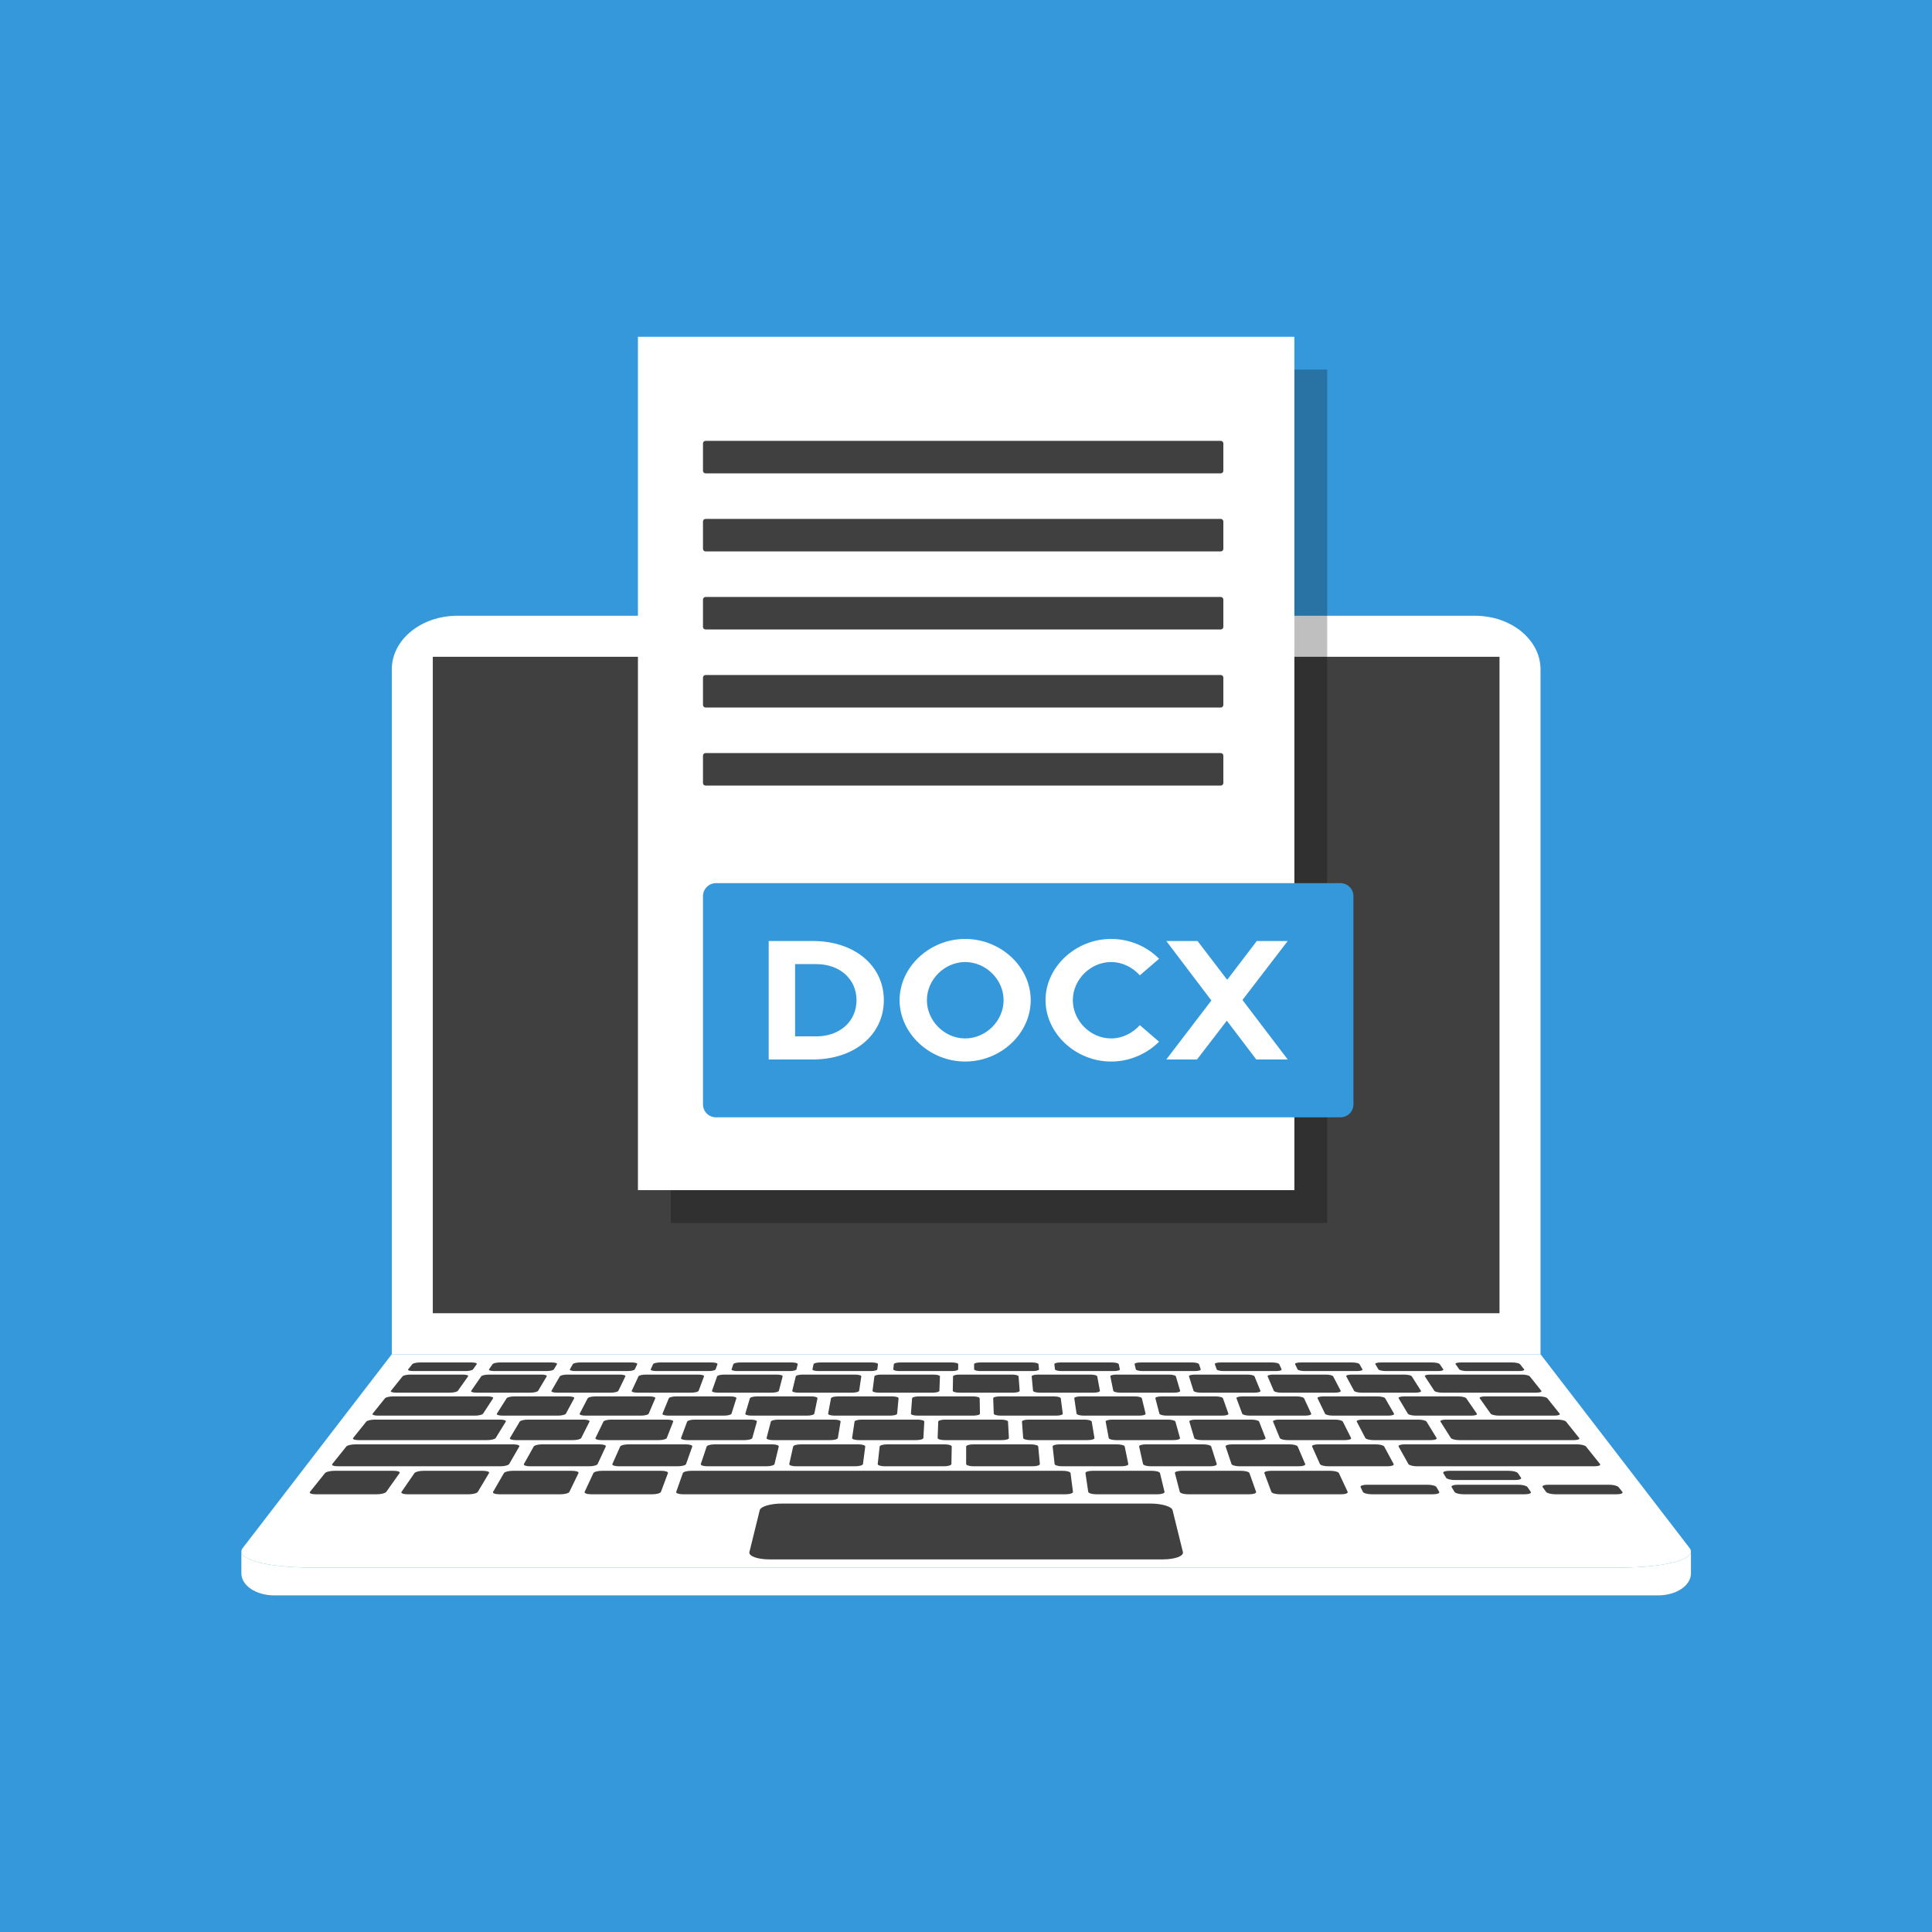
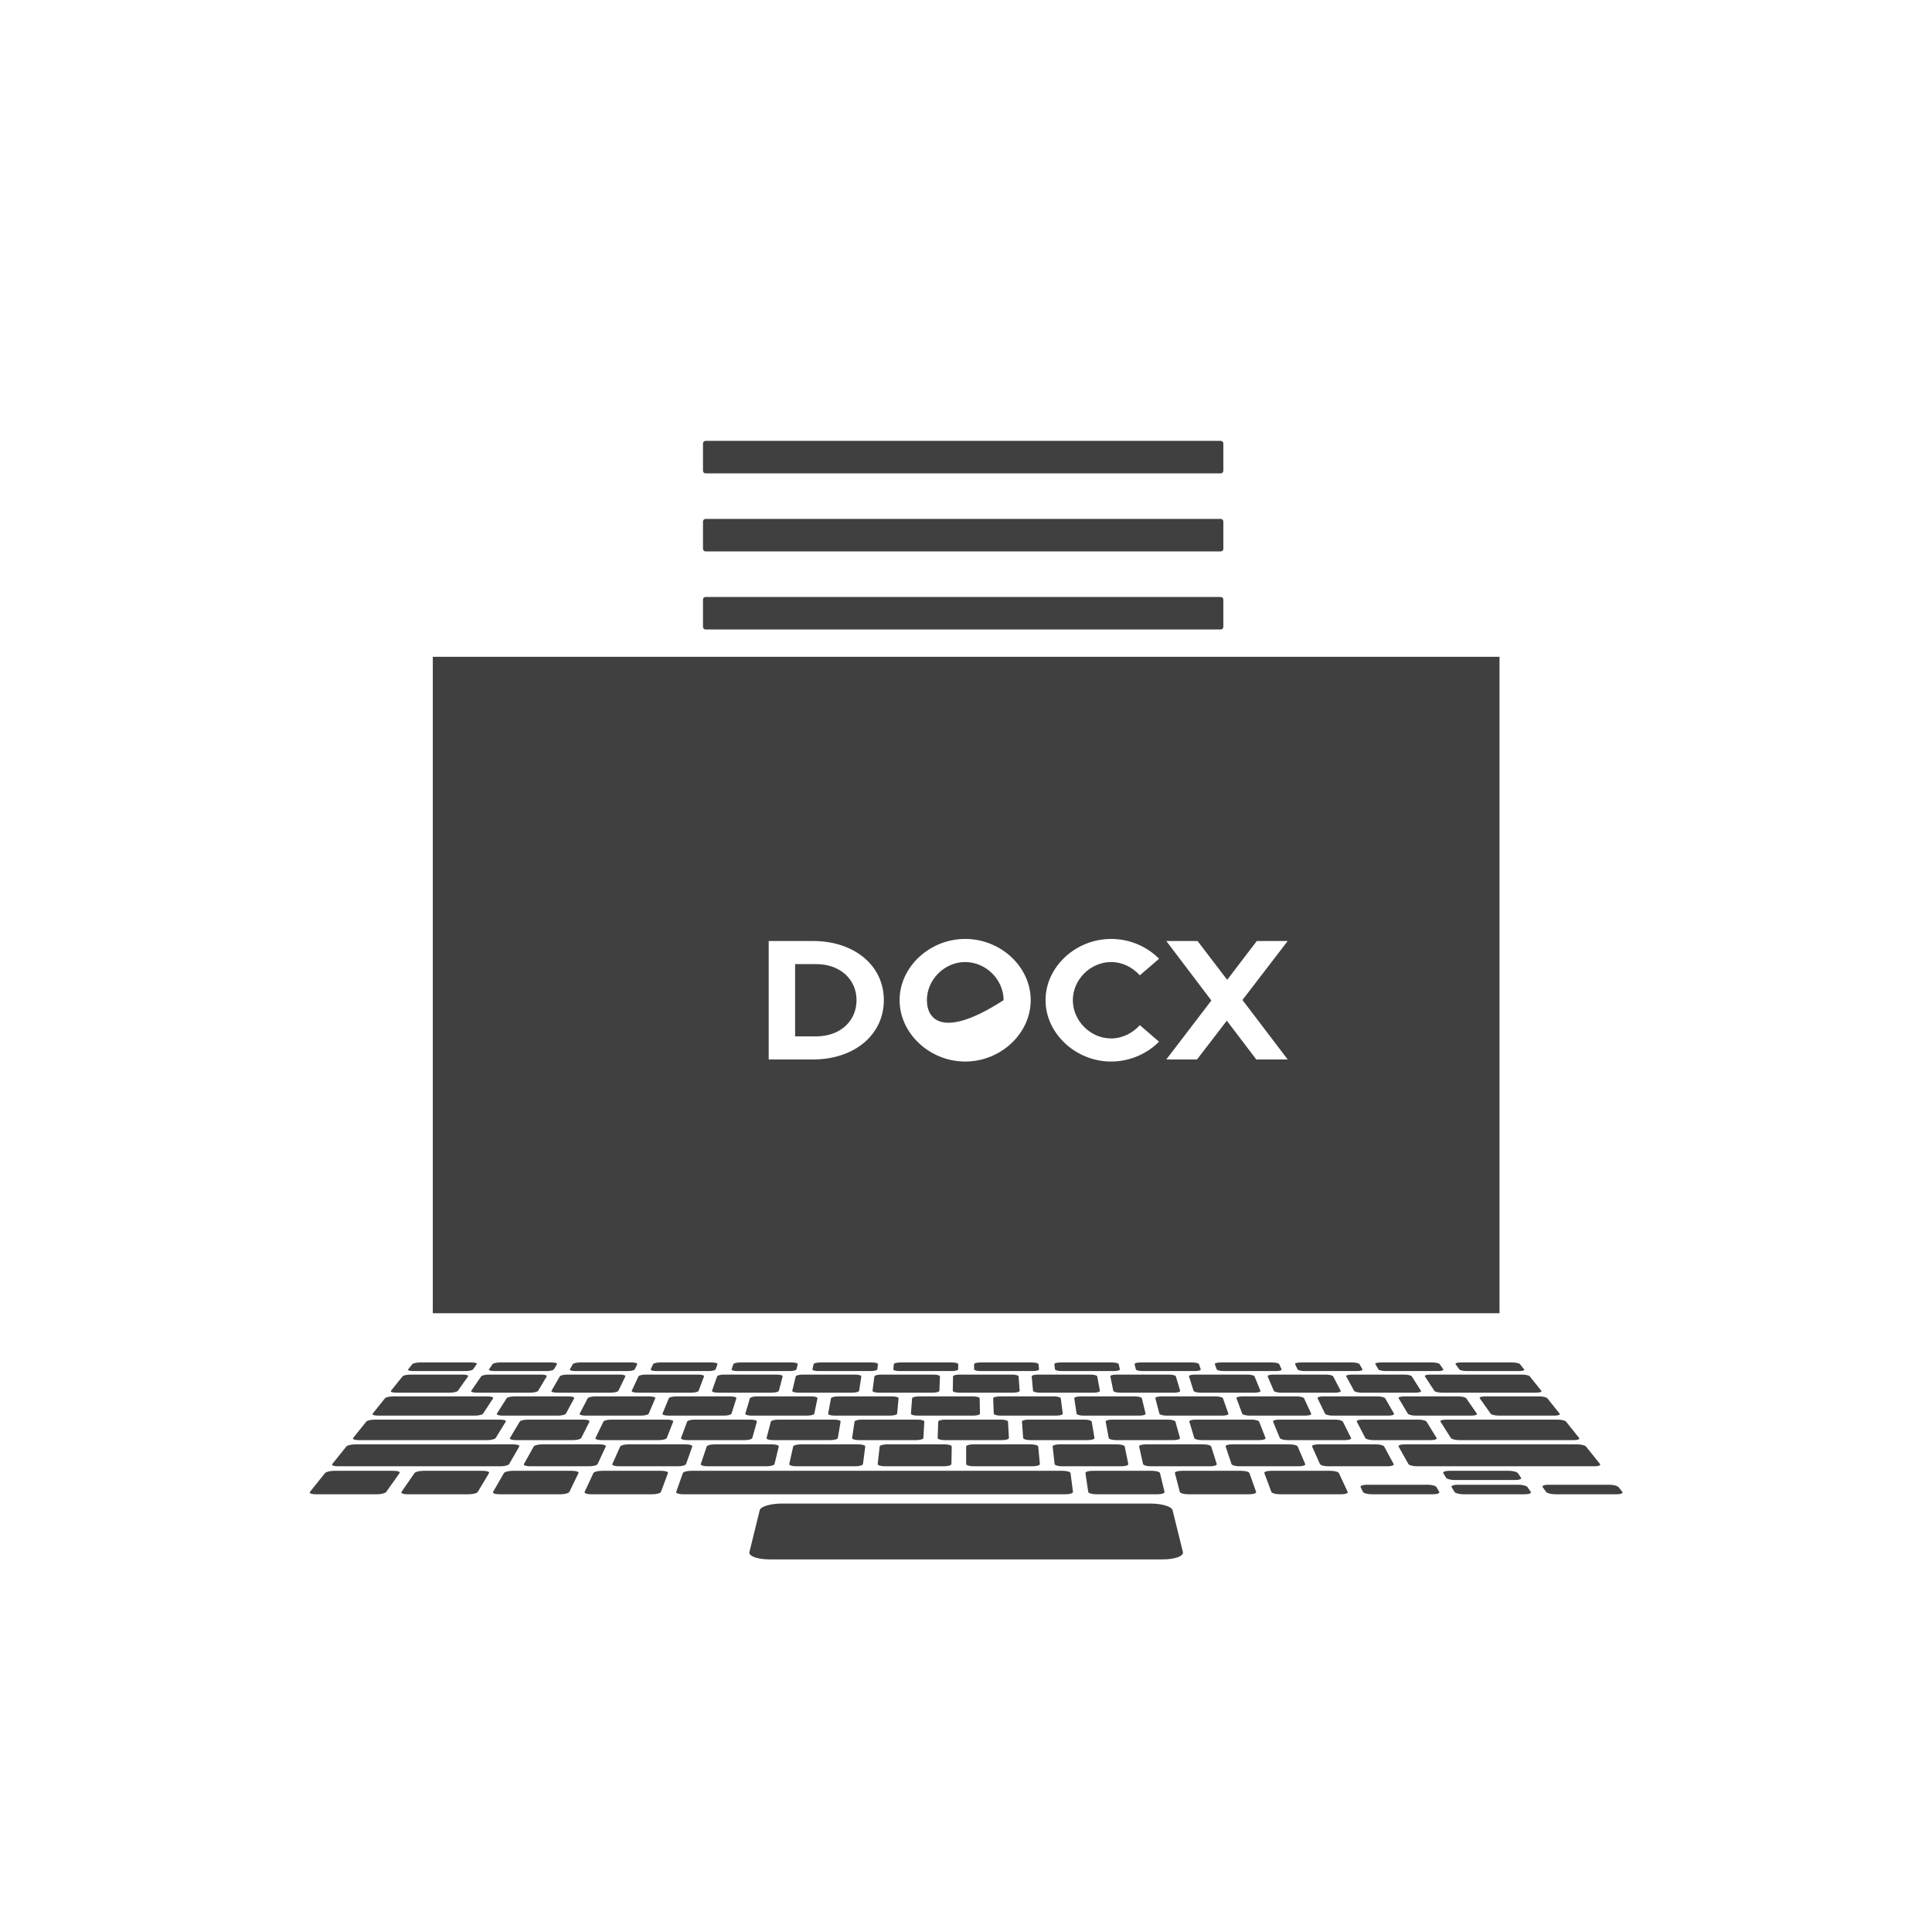
<svg xmlns="http://www.w3.org/2000/svg" width="8330" height="8330" viewBox="0 0 8330 8330">
  <g id="svg2">
    <g id="-x3C-base-x3E-" />
    <g id="layer1">
-       <path id="path5614-0" fill="#3598db" stroke="none" d="M -0.999 -1.333 L 8332.334 -1.333 L 8332.334 8332 L -0.999 8332 L -0.999 -1.333 Z" />
-       <path id="rect5966" fill="#ffffff" stroke="none" d="M 1972.205 2654.922 C 1815.407 2654.922 1689.177 2758.201 1689.177 2886.49 L 1689.177 5838.983 L 6642.161 5838.983 L 6642.161 2886.49 C 6642.161 2758.201 6515.931 2654.922 6359.133 2654.922 L 1972.205 2654.922 Z" />
      <path id="path5023" fill="#ffffff" stroke="none" d="M 1345.5 6758.823 C 1143.904 6758.823 1010.846 6720.815 1046.424 6674.563 L 1689.177 5838.983 L 6642.161 5838.983 L 7284.915 6674.563 C 7320.493 6720.814 7187.435 6758.823 6985.837 6758.823 L 1345.501 6758.823" />
      <path id="rect4472" fill="#404040" stroke="none" d="M 1811.382 5874.361 C 1796.037 5874.361 1781.055 5877.64 1777.784 5881.721 L 1759.912 5904.018 C 1756.583 5908.171 1766.408 5911.521 1781.945 5911.521 L 2006.295 5911.521 C 2021.83 5911.521 2036.712 5908.171 2039.654 5904.018 L 2055.448 5881.721 C 2058.338 5877.64 2048.305 5874.361 2032.961 5874.361 L 1811.382 5874.361 L 1811.382 5874.361 M 2156.541 5874.361 C 2141.197 5874.361 2126.595 5877.64 2123.798 5881.721 L 2108.516 5904.018 C 2105.669 5908.171 2115.883 5911.521 2131.42 5911.521 L 2355.769 5911.521 C 2371.305 5911.521 2385.798 5908.171 2388.258 5904.018 L 2401.462 5881.721 C 2403.878 5877.64 2393.465 5874.361 2378.12 5874.361 L 2156.541 5874.361 L 2156.541 5874.361 M 2501.686 5874.361 C 2486.341 5874.361 2472.121 5877.64 2469.798 5881.721 L 2457.105 5904.018 C 2454.74 5908.171 2465.344 5911.521 2480.88 5911.521 L 2705.23 5911.521 C 2720.765 5911.521 2734.869 5908.171 2736.846 5904.018 L 2747.461 5881.721 C 2749.404 5877.64 2738.61 5874.361 2723.266 5874.361 L 2501.686 5874.361 L 2501.686 5874.361 M 2846.845 5874.361 C 2831.501 5874.361 2817.66 5877.64 2815.811 5881.721 L 2805.708 5904.018 C 2803.826 5908.171 2814.818 5911.521 2830.354 5911.521 L 3054.704 5911.521 C 3070.24 5911.521 3083.955 5908.171 3085.45 5904.018 L 3093.475 5881.721 C 3094.943 5877.64 3083.768 5874.361 3068.424 5874.361 L 2846.845 5874.361 L 2846.845 5874.361 M 3191.989 5874.361 C 3176.645 5874.361 3163.185 5877.64 3161.811 5881.721 L 3154.297 5904.018 C 3152.898 5908.171 3164.278 5911.521 3179.815 5911.521 L 3404.165 5911.521 C 3419.7 5911.521 3433.026 5908.171 3434.039 5904.018 L 3439.474 5881.721 C 3440.469 5877.64 3428.913 5874.361 3413.568 5874.361 L 3191.989 5874.361 L 3191.989 5874.361 M 3537.149 5874.361 C 3521.803 5874.361 3508.726 5877.64 3507.824 5881.721 L 3502.901 5904.018 C 3501.983 5908.171 3513.753 5911.521 3529.29 5911.521 L 3753.64 5911.521 C 3769.176 5911.521 3782.112 5908.171 3782.642 5904.018 L 3785.488 5881.721 C 3786.011 5877.64 3774.072 5874.361 3758.728 5874.361 L 3537.149 5874.361 L 3537.149 5874.361 M 3882.293 5874.361 C 3866.949 5874.361 3854.265 5877.64 3853.838 5881.721 L 3851.504 5904.018 C 3851.065 5908.171 3863.214 5911.521 3878.75 5911.521 L 4103.114 5911.521 C 4118.65 5911.521 4131.183 5908.171 4131.231 5904.018 L 4131.485 5881.721 C 4131.556 5877.64 4119.229 5874.361 4103.885 5874.361 L 3882.291 5874.361 L 3882.291 5874.361 M 4227.451 5874.361 C 4212.106 5874.361 4199.803 5877.64 4199.85 5881.721 L 4200.104 5904.018 C 4200.175 5908.171 4212.685 5911.521 4228.221 5911.521 L 4452.586 5911.521 C 4468.122 5911.521 4480.266 5908.171 4479.832 5904.018 L 4477.498 5881.721 C 4477.066 5877.64 4464.386 5874.361 4449.042 5874.361 L 4227.448 5874.361 L 4227.448 5874.361 M 4572.607 5874.361 C 4557.263 5874.361 4545.327 5877.64 4545.847 5881.721 L 4548.693 5904.018 C 4549.224 5908.171 4562.16 5911.521 4577.696 5911.521 L 4802.045 5911.521 C 4817.582 5911.521 4829.351 5908.171 4828.434 5904.018 L 4823.51 5881.721 C 4822.609 5877.64 4809.53 5874.361 4794.186 5874.361 L 4572.607 5874.361 L 4572.607 5874.361 M 4917.766 5874.361 C 4902.421 5874.361 4890.866 5877.64 4891.861 5881.721 L 4897.296 5904.018 C 4898.309 5908.171 4911.634 5911.521 4927.17 5911.521 L 5151.52 5911.521 C 5167.056 5911.521 5178.438 5908.171 5177.038 5904.018 L 5169.524 5881.721 C 5168.149 5877.64 5154.69 5874.361 5139.345 5874.361 L 4917.765 5874.361 L 4917.765 5874.361 M 5262.911 5874.361 C 5247.566 5874.361 5236.391 5877.64 5237.86 5881.721 L 5245.885 5904.018 C 5247.379 5908.171 5261.094 5911.521 5276.631 5911.521 L 5500.979 5911.521 C 5516.516 5911.521 5527.507 5908.171 5525.625 5904.018 L 5515.523 5881.721 C 5513.674 5877.64 5499.834 5874.361 5484.489 5874.361 L 5262.911 5874.361 L 5262.911 5874.361 M 5608.069 5874.361 C 5592.725 5874.361 5581.93 5877.64 5583.873 5881.721 L 5594.487 5904.018 C 5596.464 5908.171 5610.568 5911.521 5626.104 5911.521 L 5850.454 5911.521 C 5865.991 5911.521 5876.593 5908.171 5874.229 5904.018 L 5861.537 5881.721 C 5859.213 5877.64 5844.993 5874.361 5829.648 5874.361 L 5608.069 5874.361 L 5608.069 5874.361 M 5953.214 5874.361 C 5937.87 5874.361 5927.457 5877.64 5929.873 5881.721 L 5943.077 5904.018 C 5945.537 5908.171 5960.028 5911.521 5975.565 5911.521 L 6199.915 5911.521 C 6215.451 5911.521 6225.665 5908.171 6222.818 5904.018 L 6207.536 5881.721 C 6204.739 5877.64 6190.138 5874.361 6174.793 5874.361 L 5953.214 5874.361 L 5953.214 5874.361 M 6298.374 5874.361 C 6283.029 5874.361 6272.996 5877.64 6275.887 5881.721 L 6291.679 5904.018 C 6294.622 5908.171 6309.503 5911.521 6325.04 5911.521 L 6549.39 5911.521 C 6564.926 5911.521 6574.751 5908.171 6571.421 5904.018 L 6553.549 5881.721 C 6550.278 5877.64 6535.296 5874.361 6519.952 5874.361 L 6298.373 5874.361 L 6298.373 5874.361 M 1769.957 5926.646 C 1754.343 5926.646 1739.05 5930.041 1735.663 5934.267 L 1685.67 5996.638 C 1682.133 6001.052 1692.172 6004.615 1708.19 6004.615 L 1939.48 6004.615 C 1955.497 6004.615 1970.918 6001.052 1974.045 5996.638 L 2018.224 5934.267 C 2021.217 5930.041 2011.049 5926.646 1995.435 5926.646 L 1769.957 5926.646 L 1769.957 5926.646 M 2108.167 5926.646 C 2092.552 5926.646 2077.653 5930.041 2074.739 5934.267 L 2031.723 5996.638 C 2028.678 6001.052 2039.101 6004.615 2055.118 6004.615 L 2286.425 6004.615 C 2302.442 6004.615 2317.448 6001.052 2320.081 5996.638 L 2357.284 5934.267 C 2359.805 5930.041 2349.273 5926.646 2333.658 5926.646 L 2108.166 5926.646 L 2108.166 5926.646 M 2446.39 5926.646 C 2430.775 5926.646 2416.242 5930.041 2413.8 5934.267 L 2377.759 5996.638 C 2375.209 6001.052 2386.046 6004.615 2402.062 6004.615 L 2633.353 6004.615 C 2649.371 6004.615 2663.993 6001.052 2666.133 5996.638 L 2696.361 5934.267 C 2698.409 5930.041 2687.482 5926.646 2671.868 5926.646 L 2446.39 5926.646 L 2446.39 5926.646 M 2784.613 5926.646 C 2768.999 5926.646 2754.845 5930.041 2752.875 5934.267 L 2723.811 5996.638 C 2721.754 6001.052 2732.989 6004.615 2749.006 6004.615 L 2980.297 6004.615 C 2996.314 6004.615 3010.539 6001.052 3012.184 5996.638 L 3035.436 5934.267 C 3037.012 5930.041 3025.705 5926.646 3010.091 5926.646 L 2784.613 5926.646 L 2784.613 5926.646 M 3122.823 5926.646 C 3107.208 5926.646 3093.434 5930.041 3091.937 5934.267 L 3069.848 5996.638 C 3068.284 6001.052 3079.918 6004.615 3095.935 6004.615 L 3327.226 6004.615 C 3343.243 6004.615 3357.069 6001.052 3358.222 5996.638 L 3374.498 5934.267 C 3375.601 5930.041 3363.914 5926.646 3348.3 5926.646 L 3122.822 5926.646 L 3122.822 5926.646 M 3461.046 5926.646 C 3445.432 5926.646 3432.037 5930.041 3431.012 5934.267 L 3415.899 5996.638 C 3414.829 6001.052 3426.862 6004.615 3442.879 6004.615 L 3674.17 6004.615 C 3690.186 6004.615 3703.614 6001.052 3704.272 5996.638 L 3713.573 5934.267 C 3714.203 5930.041 3702.137 5926.646 3686.523 5926.646 L 3461.046 5926.646 L 3461.046 5926.646 M 3799.27 5926.646 C 3783.655 5926.646 3770.639 5930.041 3770.088 5934.267 L 3761.95 5996.638 C 3761.377 6001.052 3773.805 6004.615 3789.823 6004.615 L 4021.114 6004.615 C 4037.13 6004.615 4050.145 6001.052 4050.309 5996.638 L 4052.635 5934.267 C 4052.791 5930.041 4040.361 5926.646 4024.747 5926.646 L 3799.269 5926.646 L 3799.269 5926.646 M 4137.478 5926.646 C 4121.863 5926.646 4109.228 5930.041 4109.149 5934.267 L 4107.987 5996.638 C 4107.901 6001.052 4120.734 6004.615 4136.752 6004.615 L 4368.042 6004.615 C 4384.059 6004.615 4396.689 6001.052 4396.361 5996.638 L 4391.71 5934.267 C 4391.397 5930.041 4378.569 5926.646 4362.956 5926.646 L 4137.478 5926.646 L 4137.478 5926.646 M 4475.701 5926.646 C 4460.086 5926.646 4447.831 5930.041 4448.225 5934.267 L 4454.038 5996.638 C 4454.45 6001.052 4467.678 6004.615 4483.695 6004.615 L 4714.986 6004.615 C 4731.002 6004.615 4743.234 6001.052 4742.411 5996.638 L 4730.786 5934.267 C 4729.997 5930.041 4716.793 5926.646 4701.178 5926.646 L 4475.701 5926.646 L 4475.701 5926.646 M 4813.91 5926.646 C 4798.295 5926.646 4786.419 5930.041 4787.285 5934.267 L 4800.074 5996.638 C 4800.979 6001.052 4814.606 6004.615 4830.624 6004.615 L 5061.914 6004.615 C 5077.931 6004.615 5089.765 6001.052 5088.448 5996.638 L 5069.847 5934.267 C 5068.585 5930.041 5055.001 5926.646 5039.388 5926.646 L 4813.91 5926.646 L 4813.91 5926.646 M 5152.134 5926.646 C 5136.519 5926.646 5125.022 5930.041 5126.361 5934.267 L 5146.126 5996.638 C 5147.524 6001.052 5161.55 6004.615 5177.567 6004.615 L 5408.858 6004.615 C 5424.875 6004.615 5436.309 6001.052 5434.5 5996.638 L 5408.922 5934.267 C 5407.188 5930.041 5393.225 5926.646 5377.61 5926.646 L 5152.134 5926.646 L 5152.134 5926.646 M 5490.356 5926.646 C 5474.742 5926.646 5463.625 5930.041 5465.438 5934.267 L 5492.177 5996.638 C 5494.07 6001.052 5508.494 6004.615 5524.511 6004.615 L 5755.802 6004.615 C 5771.818 6004.615 5782.84 6001.052 5780.536 5996.638 L 5747.983 5934.267 C 5745.777 5930.041 5731.448 5926.646 5715.833 5926.646 L 5490.356 5926.646 L 5490.356 5926.646 M 5828.564 5926.646 C 5812.951 5926.646 5802.213 5930.041 5804.498 5934.267 L 5838.212 5996.638 C 5840.599 6001.052 5855.421 6004.615 5871.438 6004.615 L 6102.729 6004.615 C 6118.746 6004.615 6129.384 6001.052 6126.586 5996.638 L 6087.058 5934.267 C 6084.379 5930.041 6069.656 5926.646 6054.042 5926.646 L 5828.564 5926.646 L 5828.564 5926.646 M 6166.788 5926.646 C 6151.173 5926.646 6140.816 5930.041 6143.573 5934.267 L 6184.264 5996.638 C 6187.144 6001.052 6202.365 6004.615 6218.382 6004.615 L 6623.137 6004.615 C 6639.154 6004.615 6649.194 6001.052 6645.656 5996.638 L 6595.664 5934.267 C 6592.276 5930.041 6576.983 5926.646 6561.37 5926.646 L 6166.787 5926.646 L 6166.787 5926.646 M 1695.448 6020.694 C 1679.347 6020.694 1663.492 6024.303 1659.891 6028.797 L 1606.698 6095.16 C 1602.931 6099.86 1613.198 6103.654 1629.726 6103.654 L 2047.404 6103.654 C 2063.932 6103.654 2079.716 6099.86 2082.782 6095.16 L 2126.079 6028.797 C 2129.01 6024.303 2118.402 6020.694 2102.301 6020.694 L 1695.448 6020.694 L 1695.448 6020.694 M 2218.554 6020.694 C 2202.454 6020.694 2187.203 6024.303 2184.355 6028.797 L 2142.297 6095.16 C 2139.318 6099.86 2150.221 6103.654 2166.75 6103.654 L 2405.425 6103.654 C 2421.953 6103.654 2437.312 6099.86 2439.853 6095.16 L 2475.727 6028.797 C 2478.156 6024.303 2467.143 6020.694 2451.044 6020.694 L 2218.554 6020.694 L 2218.554 6020.694 M 2567.281 6020.694 C 2551.181 6020.694 2536.349 6024.303 2534.004 6028.797 L 2499.367 6095.16 C 2496.914 6099.86 2508.227 6103.654 2524.755 6103.654 L 2763.43 6103.654 C 2779.959 6103.654 2794.893 6099.86 2796.908 6095.16 L 2825.36 6028.797 C 2827.287 6024.303 2815.871 6020.694 2799.77 6020.694 L 2567.281 6020.694 L 2567.281 6020.694 M 2916.023 6020.694 C 2899.924 6020.694 2885.48 6024.303 2883.637 6028.797 L 2856.423 6095.16 C 2854.495 6099.86 2866.248 6103.654 2882.775 6103.654 L 3121.451 6103.654 C 3137.979 6103.654 3152.49 6099.86 3153.979 6095.16 L 3175.009 6028.797 C 3176.433 6024.303 3164.613 6020.694 3148.513 6020.694 L 2916.023 6020.694 L 2916.023 6020.694 M 3264.765 6020.694 C 3248.665 6020.694 3234.626 6024.303 3233.285 6028.797 L 3213.493 6095.16 C 3212.092 6099.86 3224.268 6103.654 3240.796 6103.654 L 3479.471 6103.654 C 3496 6103.654 3510.085 6099.86 3511.049 6095.16 L 3524.656 6028.797 C 3525.578 6024.303 3513.355 6020.694 3497.255 6020.694 L 3264.765 6020.694 L 3264.765 6020.694 M 3613.492 6020.694 C 3597.392 6020.694 3583.756 6024.303 3582.919 6028.797 L 3570.549 6095.16 C 3569.672 6099.86 3582.273 6103.654 3598.801 6103.654 L 3837.477 6103.654 C 3854.005 6103.654 3867.667 6099.86 3868.105 6095.16 L 3874.291 6028.797 C 3874.708 6024.303 3862.082 6020.694 3845.982 6020.694 L 3613.492 6020.694 L 3613.492 6020.694 M 3962.235 6020.694 C 3946.135 6020.694 3932.903 6024.303 3932.568 6028.797 L 3927.619 6095.16 C 3927.265 6099.86 3940.294 6103.654 3956.822 6103.654 L 4195.498 6103.654 C 4212.026 6103.654 4225.263 6099.86 4225.175 6095.16 L 4223.938 6028.797 C 4223.851 6024.303 4210.824 6020.694 4194.724 6020.694 L 3962.235 6020.694 L 3962.235 6020.694 M 4310.962 6020.694 C 4294.862 6020.694 4282.048 6024.303 4282.216 6028.797 L 4284.69 6095.16 C 4284.869 6099.86 4298.299 6103.654 4314.828 6103.654 L 4553.503 6103.654 C 4570.031 6103.654 4582.845 6099.86 4582.231 6095.16 L 4573.572 6028.797 C 4572.984 6024.303 4559.551 6020.694 4543.451 6020.694 L 4310.962 6020.694 L 4310.962 6020.694 M 4659.705 6020.694 C 4643.604 6020.694 4631.18 6024.303 4631.85 6028.797 L 4641.747 6095.16 C 4642.447 6099.86 4656.321 6103.654 4672.85 6103.654 L 4911.524 6103.654 C 4928.053 6103.654 4940.441 6099.86 4939.302 6095.16 L 4923.221 6028.797 C 4922.133 6024.303 4908.294 6020.694 4892.194 6020.694 L 4659.705 6020.694 L 4659.705 6020.694 M 5008.448 6020.694 C 4992.347 6020.694 4980.326 6024.303 4981.499 6028.797 L 4998.817 6095.16 C 5000.044 6099.86 5014.342 6103.654 5030.871 6103.654 L 5269.546 6103.654 C 5286.075 6103.654 5298.038 6099.86 5296.374 6095.16 L 5272.87 6028.797 C 5271.278 6024.303 5257.037 6020.694 5240.937 6020.694 L 5008.448 6020.694 L 5008.448 6020.694 M 5357.175 6020.694 C 5341.075 6020.694 5329.457 6024.303 5331.133 6028.797 L 5355.873 6095.16 C 5357.625 6099.86 5372.348 6103.654 5388.876 6103.654 L 5627.551 6103.654 C 5644.08 6103.654 5655.619 6099.86 5653.429 6095.16 L 5622.503 6028.797 C 5620.41 6024.303 5605.764 6020.694 5589.664 6020.694 L 5357.176 6020.694 L 5357.176 6020.694 M 5705.918 6020.694 C 5689.818 6020.694 5678.604 6024.303 5680.782 6028.797 L 5712.944 6095.16 C 5715.222 6099.86 5730.369 6103.654 5746.897 6103.654 L 5985.573 6103.654 C 6002.1 6103.654 6013.216 6099.86 6010.5 6095.16 L 5972.152 6028.797 C 5969.556 6024.303 5954.507 6020.694 5938.407 6020.694 L 5705.918 6020.694 L 5705.918 6020.694 M 6054.645 6020.694 C 6038.545 6020.694 6027.749 6024.303 6030.43 6028.797 L 6070.015 6095.16 C 6072.818 6099.86 6088.375 6103.654 6104.902 6103.654 L 6343.593 6103.654 C 6360.122 6103.654 6370.797 6099.86 6367.555 6095.16 L 6321.786 6028.797 C 6318.687 6024.303 6303.249 6020.694 6287.149 6020.694 L 6054.644 6020.694 L 6054.644 6020.694 M 6403.386 6020.694 C 6387.286 6020.694 6376.88 6024.303 6380.062 6028.797 L 6427.07 6095.16 C 6430.399 6099.86 6446.395 6103.654 6462.923 6103.654 L 6701.599 6103.654 C 6718.127 6103.654 6728.394 6099.86 6724.626 6095.16 L 6671.434 6028.797 C 6667.833 6024.303 6651.977 6020.694 6635.876 6020.694 L 6403.387 6020.694 L 6403.387 6020.694 M 1616.164 6120.775 C 1599.546 6120.775 1583.086 6124.62 1579.249 6129.407 L 1522.54 6200.159 C 1518.52 6205.173 1529.022 6209.222 1546.095 6209.222 L 2100.829 6209.222 C 2117.902 6209.222 2134.139 6205.173 2137.225 6200.159 L 2180.746 6129.407 C 2183.691 6124.62 2172.676 6120.775 2156.06 6120.775 L 1616.164 6120.775 L 1616.164 6120.775 M 2276.028 6120.775 C 2259.411 6120.775 2243.739 6124.62 2240.883 6129.407 L 2198.68 6200.159 C 2195.689 6205.173 2207.021 6209.222 2224.095 6209.222 L 2470.642 6209.222 C 2487.714 6209.222 2503.5 6205.173 2506.023 6200.159 L 2541.632 6129.407 C 2544.041 6124.62 2532.597 6120.775 2515.979 6120.775 L 2276.028 6120.775 L 2276.028 6120.775 M 2635.964 6120.775 C 2619.348 6120.775 2604.105 6124.62 2601.784 6129.407 L 2567.495 6200.159 C 2565.065 6205.173 2576.849 6209.222 2593.923 6209.222 L 2840.47 6209.222 C 2857.542 6209.222 2872.875 6205.173 2874.838 6200.159 L 2902.533 6129.407 C 2904.407 6124.62 2892.533 6120.775 2875.916 6120.775 L 2635.964 6120.775 L 2635.964 6120.775 M 2995.9 6120.775 C 2979.283 6120.775 2964.471 6124.62 2962.686 6129.407 L 2936.31 6200.159 C 2934.44 6205.173 2946.678 6209.222 2963.751 6209.222 L 3210.297 6209.222 C 3227.371 6209.222 3242.234 6205.173 3243.635 6200.159 L 3263.418 6129.407 C 3264.757 6124.62 3252.468 6120.775 3235.852 6120.775 L 2995.9 6120.775 L 2995.9 6120.775 M 3355.82 6120.775 C 3339.203 6120.775 3324.821 6124.62 3323.572 6129.407 L 3305.108 6200.159 C 3303.799 6205.173 3316.489 6209.222 3333.563 6209.222 L 3580.11 6209.222 C 3597.183 6209.222 3611.609 6205.173 3612.45 6200.159 L 3624.32 6129.407 C 3625.123 6124.62 3612.389 6120.775 3595.772 6120.775 L 3355.82 6120.775 L 3355.82 6120.775 M 3715.756 6120.775 C 3699.139 6120.775 3685.187 6124.62 3684.473 6129.407 L 3673.922 6200.159 C 3673.174 6205.173 3686.317 6209.222 3703.391 6209.222 L 3949.938 6209.222 C 3967.01 6209.222 3980.984 6205.173 3981.265 6200.159 L 3985.221 6129.407 C 3985.49 6124.62 3972.325 6120.775 3955.708 6120.775 L 3715.756 6120.775 L 3715.756 6120.775 M 4075.676 6120.775 C 4059.059 6120.775 4045.537 6124.62 4045.358 6129.407 L 4042.72 6200.159 C 4042.537 6205.173 4056.13 6209.222 4073.202 6209.222 L 4319.75 6209.222 C 4336.823 6209.222 4350.344 6205.173 4350.063 6200.159 L 4346.106 6129.407 C 4345.84 6124.62 4332.245 6120.775 4315.628 6120.775 L 4075.676 6120.775 L 4075.676 6120.775 M 4435.612 6120.775 C 4418.995 6120.775 4405.902 6124.62 4406.26 6129.407 L 4411.535 6200.159 C 4411.91 6205.173 4425.958 6209.222 4443.03 6209.222 L 4689.577 6209.222 C 4706.651 6209.222 4719.718 6205.173 4718.876 6200.159 L 4707.007 6129.407 C 4706.204 6124.62 4692.18 6120.775 4675.563 6120.775 L 4435.611 6120.775 L 4435.611 6120.775 M 4795.546 6120.775 C 4778.93 6120.775 4766.268 6124.62 4767.16 6129.407 L 4780.348 6200.159 C 4781.283 6205.173 4795.785 6209.222 4812.858 6209.222 L 5059.404 6209.222 C 5076.478 6209.222 5089.093 6205.173 5087.69 6200.159 L 5067.908 6129.407 C 5066.569 6124.62 5052.115 6120.775 5035.499 6120.775 L 4795.546 6120.775 L 4795.546 6120.775 M 5155.467 6120.775 C 5138.849 6120.775 5126.617 6124.62 5128.044 6129.407 L 5149.146 6200.159 C 5150.642 6205.173 5165.597 6209.222 5182.669 6209.222 L 5429.216 6209.222 C 5446.29 6209.222 5458.451 6205.173 5456.488 6200.159 L 5428.793 6129.407 C 5426.919 6124.62 5412.035 6120.775 5395.419 6120.775 L 5155.467 6120.775 L 5155.467 6120.775 M 5515.403 6120.775 C 5498.785 6120.775 5486.983 6124.62 5488.946 6129.407 L 5517.96 6200.159 C 5520.017 6205.173 5535.424 6209.222 5552.498 6209.222 L 5799.045 6209.222 C 5816.118 6209.222 5827.828 6205.173 5825.303 6200.159 L 5789.695 6129.407 C 5787.285 6124.62 5771.972 6120.775 5755.354 6120.775 L 5515.403 6120.775 L 5515.403 6120.775 M 5875.322 6120.775 C 5858.706 6120.775 5847.333 6124.62 5849.832 6129.407 L 5886.759 6200.159 C 5889.376 6205.173 5905.236 6209.222 5922.31 6209.222 L 6168.856 6209.222 C 6185.93 6209.222 6197.186 6205.173 6194.102 6200.159 L 6150.581 6129.407 C 6147.636 6124.62 6131.892 6120.775 6115.275 6120.775 L 5875.323 6120.775 L 5875.323 6120.775 M 6235.258 6120.775 C 6218.642 6120.775 6207.699 6124.62 6210.733 6129.407 L 6255.573 6200.159 C 6258.752 6205.173 6275.064 6209.222 6292.138 6209.222 L 6785.231 6209.222 C 6802.305 6209.222 6812.807 6205.173 6808.788 6200.159 L 6752.077 6129.407 C 6748.24 6124.62 6731.78 6120.775 6715.164 6120.775 L 6235.259 6120.775 L 6235.259 6120.775 M 1531.617 6227.499 C 1514.448 6227.499 1497.336 6231.602 1493.24 6236.713 L 1432.652 6312.304 C 1428.354 6317.666 1439.1 6321.996 1456.755 6321.996 L 2157.878 6321.996 C 2175.534 6321.996 2192.251 6317.666 2195.349 6312.304 L 2239.03 6236.713 C 2241.983 6231.603 2230.531 6227.499 2213.363 6227.499 L 1531.617 6227.499 L 1531.617 6227.499 M 2337.326 6227.499 C 2320.158 6227.499 2304.041 6231.602 2301.183 6236.713 L 2258.912 6312.304 C 2255.913 6317.666 2267.708 6321.996 2285.363 6321.996 L 2540.319 6321.996 C 2557.974 6321.996 2574.208 6317.666 2576.706 6312.304 L 2611.932 6236.713 C 2614.313 6231.603 2602.403 6227.499 2585.235 6227.499 L 2337.325 6227.499 L 2337.325 6227.499 M 2709.181 6227.499 C 2692.014 6227.499 2676.372 6231.602 2674.085 6236.713 L 2640.268 6312.304 C 2637.87 6317.666 2650.132 6321.996 2667.788 6321.996 L 2922.759 6321.996 C 2940.415 6321.996 2956.148 6317.666 2958.046 6312.304 L 2984.818 6236.713 C 2986.628 6231.603 2974.275 6227.499 2957.107 6227.499 L 2709.181 6227.499 L 2709.181 6227.499 M 3081.053 6227.499 C 3063.886 6227.499 3048.686 6231.602 3046.971 6236.713 L 3021.608 6312.304 C 3019.81 6317.666 3032.573 6321.996 3050.228 6321.996 L 3305.184 6321.996 C 3322.839 6321.996 3338.104 6317.666 3339.403 6312.304 L 3357.721 6236.713 C 3358.959 6231.603 3346.131 6227.499 3328.963 6227.499 L 3081.054 6227.499 L 3081.054 6227.499 M 3452.925 6227.499 C 3435.758 6227.499 3421.017 6231.602 3419.874 6236.713 L 3402.966 6312.304 C 3401.766 6317.666 3415.014 6321.996 3432.669 6321.996 L 3687.625 6321.996 C 3705.281 6321.996 3720.061 6317.666 3720.76 6312.304 L 3730.624 6236.713 C 3731.289 6231.603 3718.003 6227.499 3700.836 6227.499 L 3452.926 6227.499 L 3452.926 6227.499 M 3824.782 6227.499 C 3807.614 6227.499 3793.332 6231.602 3792.761 6236.713 L 3784.307 6312.304 C 3783.705 6317.666 3797.438 6321.996 3815.094 6321.996 L 4070.049 6321.996 C 4087.705 6321.996 4102.001 6317.666 4102.102 6312.304 L 4103.511 6236.713 C 4103.61 6231.603 4089.859 6227.499 4072.691 6227.499 L 3824.782 6227.499 L 3824.782 6227.499 M 4196.654 6227.499 C 4179.486 6227.499 4165.663 6231.602 4165.663 6236.713 L 4165.663 6312.304 C 4165.663 6317.666 4179.879 6321.996 4197.535 6321.996 L 4452.49 6321.996 C 4470.146 6321.996 4483.958 6317.666 4483.458 6312.304 L 4476.414 6236.713 C 4475.939 6231.603 4461.731 6227.499 4444.563 6227.499 L 4196.653 6227.499 L 4196.653 6227.499 M 4568.51 6227.499 C 4551.342 6227.499 4537.994 6231.602 4538.566 6236.713 L 4547.021 6312.304 C 4547.621 6317.666 4562.303 6321.996 4579.958 6321.996 L 4834.93 6321.996 C 4852.586 6321.996 4865.898 6317.666 4864.798 6312.304 L 4849.299 6236.713 C 4848.251 6231.603 4833.603 6227.499 4816.435 6227.499 L 4568.509 6227.499 L 4568.509 6227.499 M 4940.381 6227.499 C 4923.214 6227.499 4910.309 6231.602 4911.452 6236.713 L 4928.36 6312.304 C 4929.56 6317.666 4944.743 6321.996 4962.399 6321.996 L 5217.354 6321.996 C 5235.01 6321.996 5247.854 6317.666 5246.155 6312.304 L 5222.201 6236.713 C 5220.582 6231.603 5205.458 6227.499 5188.291 6227.499 L 4940.381 6227.499 L 4940.381 6227.499 M 5312.253 6227.499 C 5295.085 6227.499 5282.64 6231.602 5284.354 6236.713 L 5309.718 6312.304 C 5311.516 6317.666 5327.185 6321.996 5344.84 6321.996 L 5599.794 6321.996 C 5617.45 6321.996 5629.811 6317.666 5627.512 6312.304 L 5595.104 6236.713 C 5592.913 6231.603 5577.33 6227.499 5560.162 6227.499 L 5312.254 6227.499 L 5312.254 6227.499 M 5684.109 6227.499 C 5666.942 6227.499 5654.955 6231.602 5657.241 6236.713 L 5691.058 6312.304 C 5693.457 6317.666 5709.609 6321.996 5727.265 6321.996 L 5982.22 6321.996 C 5999.875 6321.996 6011.751 6317.666 6008.853 6312.304 L 5967.991 6236.713 C 5965.228 6231.603 5949.187 6227.499 5932.019 6227.499 L 5684.109 6227.499 L 5684.109 6227.499 M 6055.981 6227.499 C 6038.814 6227.499 6027.286 6231.602 6030.144 6236.713 L 6072.415 6312.304 C 6075.413 6317.666 6092.05 6321.996 6109.706 6321.996 L 6874.571 6321.996 C 6892.227 6321.996 6902.972 6317.666 6898.675 6312.304 L 6838.087 6236.713 C 6833.99 6231.603 6816.878 6227.499 6799.71 6227.499 L 6055.982 6227.499 L 6055.982 6227.499 M 1441.269 6341.543 C 1423.512 6341.543 1405.701 6345.929 1401.318 6351.396 L 1336.435 6432.345 C 1331.829 6438.092 1342.832 6442.727 1361.11 6442.727 L 1625.068 6442.727 C 1643.346 6442.727 1661.348 6438.092 1665.417 6432.345 L 1722.756 6351.396 C 1726.629 6345.929 1715.439 6341.543 1697.682 6341.543 L 1441.269 6341.543 L 1441.269 6341.543 M 1825.88 6341.543 C 1808.123 6341.543 1790.819 6345.929 1787.047 6351.396 L 1731.218 6432.345 C 1727.255 6438.092 1738.758 6442.727 1757.037 6442.727 L 2021.011 6442.727 C 2039.291 6442.727 2056.756 6438.092 2060.184 6432.345 L 2108.468 6351.396 C 2111.73 6345.929 2100.066 6341.543 2082.309 6341.543 L 1825.88 6341.543 L 1825.88 6341.543 M 2210.507 6341.543 C 2192.75 6341.543 2175.919 6345.929 2172.76 6351.396 L 2125.983 6432.345 C 2122.663 6438.092 2134.702 6442.727 2152.982 6442.727 L 2416.938 6442.727 C 2435.217 6442.727 2452.181 6438.092 2454.966 6432.345 L 2494.198 6351.396 C 2496.848 6345.929 2484.676 6341.543 2466.92 6341.543 L 2210.507 6341.543 L 2210.507 6341.543 M 2595.135 6341.543 C 2577.377 6341.543 2561.037 6345.929 2558.489 6351.396 L 2520.766 6432.345 C 2518.089 6438.092 2530.647 6442.727 2548.926 6442.727 L 2812.882 6442.727 C 2831.161 6442.727 2847.607 6438.092 2849.749 6432.345 L 2879.927 6351.396 C 2881.966 6345.929 2869.303 6341.543 2851.547 6341.543 L 2595.135 6341.543 L 2595.135 6341.543 M 2979.745 6341.543 C 2961.988 6341.543 2946.138 6345.929 2944.202 6351.396 L 2915.532 6432.345 C 2913.497 6438.092 2926.573 6442.727 2944.852 6442.727 L 4594.587 6442.727 C 4612.866 6442.727 4626.979 6438.092 4626.229 6432.345 L 4615.667 6351.396 C 4614.954 6345.929 4600.085 6341.543 4582.328 6341.543 L 2979.745 6341.543 L 2979.745 6341.543 M 4710.543 6341.543 C 4692.786 6341.543 4679.143 6345.929 4679.958 6351.396 L 4692.03 6432.345 C 4692.886 6438.092 4708.295 6442.727 4726.574 6442.727 L 4990.531 6442.727 C 5008.811 6442.727 5022.405 6438.092 5021.013 6432.345 L 5001.396 6351.396 C 5000.072 6345.929 4984.712 6341.543 4966.955 6341.543 L 4710.543 6341.543 L 4710.543 6341.543 M 5095.17 6341.543 C 5077.413 6341.543 5064.26 6345.929 5065.688 6351.396 L 5086.812 6432.345 C 5088.311 6438.092 5104.239 6442.727 5122.519 6442.727 L 5386.475 6442.727 C 5404.754 6442.727 5417.831 6438.092 5415.795 6432.345 L 5387.125 6351.396 C 5385.189 6345.929 5369.339 6341.543 5351.583 6341.543 L 5095.17 6341.543 L 5095.17 6341.543 M 5479.779 6341.543 C 5462.023 6341.543 5449.361 6345.929 5451.4 6351.396 L 5481.578 6432.345 C 5483.72 6438.092 5500.165 6442.727 5518.445 6442.727 L 5782.401 6442.727 C 5800.681 6442.727 5813.237 6438.092 5810.56 6432.345 L 5772.838 6351.396 C 5770.29 6345.929 5753.949 6341.543 5736.193 6341.543 L 5479.779 6341.543 L 5479.779 6341.543 M 6249.018 6341.543 C 6231.261 6341.543 6219.596 6345.929 6222.858 6351.396 L 6234.72 6371.284 C 6238.031 6376.833 6255.149 6381.313 6273.11 6381.313 L 6532.505 6381.313 C 6550.467 6381.313 6561.823 6376.833 6557.995 6371.284 L 6544.279 6351.396 C 6540.508 6345.929 6523.203 6341.543 6505.446 6341.543 L 6249.017 6341.543 L 6249.017 6341.543 M 5894.047 6401.548 C 5875.98 6401.548 5863.637 6406.093 5866.38 6411.754 L 5876.359 6432.346 C 5879.145 6438.092 5896.108 6442.727 5914.388 6442.727 L 6178.346 6442.727 C 6196.624 6442.727 6208.664 6438.092 6205.343 6432.346 L 6193.444 6411.754 C 6190.173 6406.093 6173 6401.548 6154.934 6401.548 L 5894.047 6401.548 L 5894.047 6401.548 M 6285.369 6401.548 C 6267.302 6401.548 6255.484 6406.093 6258.86 6411.754 L 6271.143 6432.346 C 6274.57 6438.092 6292.036 6442.727 6310.314 6442.727 L 6574.289 6442.727 C 6592.568 6442.727 6604.072 6438.092 6600.108 6432.346 L 6585.907 6411.754 C 6582.002 6406.093 6564.337 6401.548 6546.272 6401.548 L 6285.368 6401.548 L 6285.368 6401.548 M 6676.707 6401.548 C 6658.64 6401.548 6647.313 6406.093 6651.323 6411.754 L 6665.908 6432.346 C 6669.979 6438.092 6687.979 6442.727 6706.259 6442.727 L 6970.215 6442.727 C 6988.494 6442.727 6999.497 6438.092 6994.891 6432.346 L 6978.386 6411.754 C 6973.85 6406.093 6955.66 6401.548 6937.594 6401.548 L 6676.707 6401.548 L 6676.707 6401.548 M 3370.994 6482.76 C 3322.078 6482.76 3279.586 6495.376 3275.69 6511.174 L 3231.192 6691.604 C 3226.857 6709.178 3265.367 6723.444 3317.571 6723.444 L 5013.755 6723.444 C 5065.959 6723.444 5104.469 6709.178 5100.134 6691.604 L 5055.636 6511.174 C 5051.74 6495.376 5009.248 6482.76 4960.332 6482.76 L 3370.994 6482.76 L 3370.994 6482.76" />
      <path id="rect6150" fill="#ffffff" stroke="none" d="M 1040.673 6688.716 L 1040.673 6783.657 C 1040.673 6836.257 1103.841 6878.612 1182.312 6878.612 L 7149.027 6878.612 C 7227.498 6878.612 7290.665 6836.257 7290.665 6783.657 L 7290.665 6688.716 L 7290.552 6688.716 C 7291.915 6728.32 7166.432 6758.823 6985.842 6758.823 L 1345.493 6758.823 C 1164.903 6758.823 1039.42 6728.32 1040.782 6688.716 L 1040.669 6688.716 L 1040.673 6688.716 Z" />
      <path id="rect4507" fill="#404040" stroke="none" d="M 6465.269 2831.814 L 6465.269 5662.091 L 1866.069 5662.091 L 1866.069 2831.814 L 6465.269 2831.814 Z" />
      <g id="path5825-2-">
-         <path id="Path" fill="#000000" stroke="none" opacity="0.251" d="M 2892.044 1593.568 L 5722.321 1593.568 L 5722.321 5272.929 L 2892.044 5272.929 L 2892.044 1593.568 Z" />
-       </g>
+         </g>
      <path id="path5825" fill="none" stroke="none" opacity="0.251" d="M 2892.044 1593.568 L 5722.321 1593.568 L 5722.321 5272.929 L 2892.044 5272.929 L 2892.044 1593.568 Z" />
-       <path id="path5546" fill="#ffffff" stroke="none" d="M 2750.531 1452.054 L 5580.808 1452.054 L 5580.808 5131.414 L 2750.531 5131.414 L 2750.531 1452.054 Z" />
-       <path id="rect4328" fill="#3598db" stroke="none" d="M 3087.07 3807.823 L 5779.376 3807.823 C 5810.45 3807.823 5835.466 3832.839 5835.466 3863.913 L 5835.466 4761.349 C 5835.466 4792.422 5810.45 4817.438 5779.376 4817.438 L 3087.07 4817.438 C 3055.996 4817.438 3030.98 4792.423 3030.98 4761.349 L 3030.98 3863.913 C 3030.98 3832.84 3055.996 3807.823 3087.07 3807.823 L 3087.07 3807.823 Z" />
-       <path id="text4330" fill="#ffffff" stroke="none" d="M 4161.353 4048.313 C 4008.784 4048.313 3878.675 4168.762 3878.675 4312.259 C 3878.675 4455.755 4008.784 4576.948 4161.353 4576.948 C 4315.47 4576.948 4444.03 4455.755 4444.03 4312.259 C 4444.03 4168.762 4315.47 4048.313 4161.353 4048.313 Z M 4790.599 4048.313 C 4638.03 4048.313 4507.921 4168.762 4507.921 4312.259 C 4507.921 4455.755 4638.03 4576.948 4790.599 4576.948 C 4871.142 4576.948 4945.491 4543.49 4997.379 4491.444 L 4914.516 4420.067 C 4883.537 4454.269 4839.389 4477.319 4790.598 4477.319 C 4701.535 4477.319 4625.637 4401.48 4625.637 4312.259 C 4625.637 4223.782 4701.535 4147.945 4790.598 4147.945 C 4839.389 4147.945 4883.537 4170.994 4914.516 4205.195 L 4997.379 4133.818 C 4945.491 4081.029 4871.142 4048.314 4790.599 4048.314 L 4790.599 4048.313 Z M 3314.31 4057.236 L 3314.31 4568.025 L 3504.829 4568.025 C 3683.729 4568.025 3810.737 4461.704 3810.737 4312.259 C 3810.737 4162.814 3683.729 4057.236 3504.829 4057.236 L 3314.31 4057.236 Z M 5028.602 4057.236 L 5222.994 4313.749 L 5028.602 4568.025 L 5161.032 4568.025 L 5289.594 4400.737 L 5416.607 4568.025 L 5552.138 4568.025 L 5356.974 4311.514 L 5552.138 4057.236 L 5418.93 4057.236 L 5291.146 4224.525 L 5163.36 4057.236 L 5028.602 4057.236 Z M 4161.353 4147.944 C 4251.19 4147.944 4327.086 4223.781 4327.086 4312.259 C 4327.086 4401.479 4251.19 4477.318 4161.353 4477.318 C 4072.29 4477.318 3996.392 4401.479 3996.392 4312.259 C 3996.392 4223.781 4072.29 4147.944 4161.353 4147.944 L 4161.353 4147.944 Z M 3428.155 4156.867 L 3519.541 4156.867 C 3620.995 4156.867 3693.02 4221.551 3693.02 4312.259 C 3693.02 4403.71 3620.995 4468.395 3519.541 4468.395 L 3428.155 4468.395 L 3428.155 4156.867 Z" />
+       <path id="text4330" fill="#ffffff" stroke="none" d="M 4161.353 4048.313 C 4008.784 4048.313 3878.675 4168.762 3878.675 4312.259 C 3878.675 4455.755 4008.784 4576.948 4161.353 4576.948 C 4315.47 4576.948 4444.03 4455.755 4444.03 4312.259 C 4444.03 4168.762 4315.47 4048.313 4161.353 4048.313 Z M 4790.599 4048.313 C 4638.03 4048.313 4507.921 4168.762 4507.921 4312.259 C 4507.921 4455.755 4638.03 4576.948 4790.599 4576.948 C 4871.142 4576.948 4945.491 4543.49 4997.379 4491.444 L 4914.516 4420.067 C 4883.537 4454.269 4839.389 4477.319 4790.598 4477.319 C 4701.535 4477.319 4625.637 4401.48 4625.637 4312.259 C 4625.637 4223.782 4701.535 4147.945 4790.598 4147.945 C 4839.389 4147.945 4883.537 4170.994 4914.516 4205.195 L 4997.379 4133.818 C 4945.491 4081.029 4871.142 4048.314 4790.599 4048.314 L 4790.599 4048.313 Z M 3314.31 4057.236 L 3314.31 4568.025 L 3504.829 4568.025 C 3683.729 4568.025 3810.737 4461.704 3810.737 4312.259 C 3810.737 4162.814 3683.729 4057.236 3504.829 4057.236 L 3314.31 4057.236 Z M 5028.602 4057.236 L 5222.994 4313.749 L 5028.602 4568.025 L 5161.032 4568.025 L 5289.594 4400.737 L 5416.607 4568.025 L 5552.138 4568.025 L 5356.974 4311.514 L 5552.138 4057.236 L 5418.93 4057.236 L 5291.146 4224.525 L 5163.36 4057.236 L 5028.602 4057.236 Z M 4161.353 4147.944 C 4251.19 4147.944 4327.086 4223.781 4327.086 4312.259 C 4072.29 4477.318 3996.392 4401.479 3996.392 4312.259 C 3996.392 4223.781 4072.29 4147.944 4161.353 4147.944 L 4161.353 4147.944 Z M 3428.155 4156.867 L 3519.541 4156.867 C 3620.995 4156.867 3693.02 4221.551 3693.02 4312.259 C 3693.02 4403.71 3620.995 4468.395 3519.541 4468.395 L 3428.155 4468.395 L 3428.155 4156.867 Z" />
      <path id="rect4334" fill="#404040" stroke="none" d="M 3042.197 1900.772 C 3035.983 1900.772 3030.98 1905.775 3030.98 1911.99 L 3030.98 2029.779 C 3030.98 2035.993 3035.983 2040.997 3042.197 2040.997 L 5263.352 2040.997 C 5269.566 2040.997 5274.57 2035.993 5274.57 2029.779 L 5274.57 1911.99 C 5274.57 1905.775 5269.566 1900.772 5263.352 1900.772 L 3042.197 1900.772 Z M 3042.197 2237.311 C 3035.983 2237.311 3030.98 2242.314 3030.98 2248.529 L 3030.98 2366.317 C 3030.98 2372.532 3035.983 2377.535 3042.197 2377.535 L 5263.352 2377.535 C 5269.566 2377.535 5274.57 2372.532 5274.57 2366.317 L 5274.57 2248.529 C 5274.57 2242.314 5269.566 2237.311 5263.352 2237.311 L 3042.197 2237.311 Z M 3042.197 2573.849 C 3035.983 2573.849 3030.98 2578.852 3030.98 2585.067 L 3030.98 2702.855 C 3030.98 2709.071 3035.983 2714.073 3042.197 2714.073 L 5263.352 2714.073 C 5269.566 2714.073 5274.57 2709.071 5274.57 2702.855 L 5274.57 2585.067 C 5274.57 2578.852 5269.566 2573.849 5263.352 2573.849 L 3042.197 2573.849 Z M 3042.197 2910.388 C 3035.983 2910.388 3030.98 2915.391 3030.98 2921.605 L 3030.98 3039.394 C 3030.98 3045.609 3035.983 3050.612 3042.197 3050.612 L 5263.352 3050.612 C 5269.566 3050.612 5274.57 3045.609 5274.57 3039.394 L 5274.57 2921.605 C 5274.57 2915.391 5269.566 2910.388 5263.352 2910.388 L 3042.197 2910.388 Z M 3042.197 3246.926 C 3035.983 3246.926 3030.98 3251.929 3030.98 3258.144 L 3030.98 3375.933 C 3030.98 3382.147 3035.983 3387.15 3042.197 3387.15 L 5263.352 3387.15 C 5269.566 3387.15 5274.57 3382.147 5274.57 3375.933 L 5274.57 3258.144 C 5274.57 3251.929 5269.566 3246.926 5263.352 3246.926 L 3042.197 3246.926 Z" />
    </g>
  </g>
</svg>